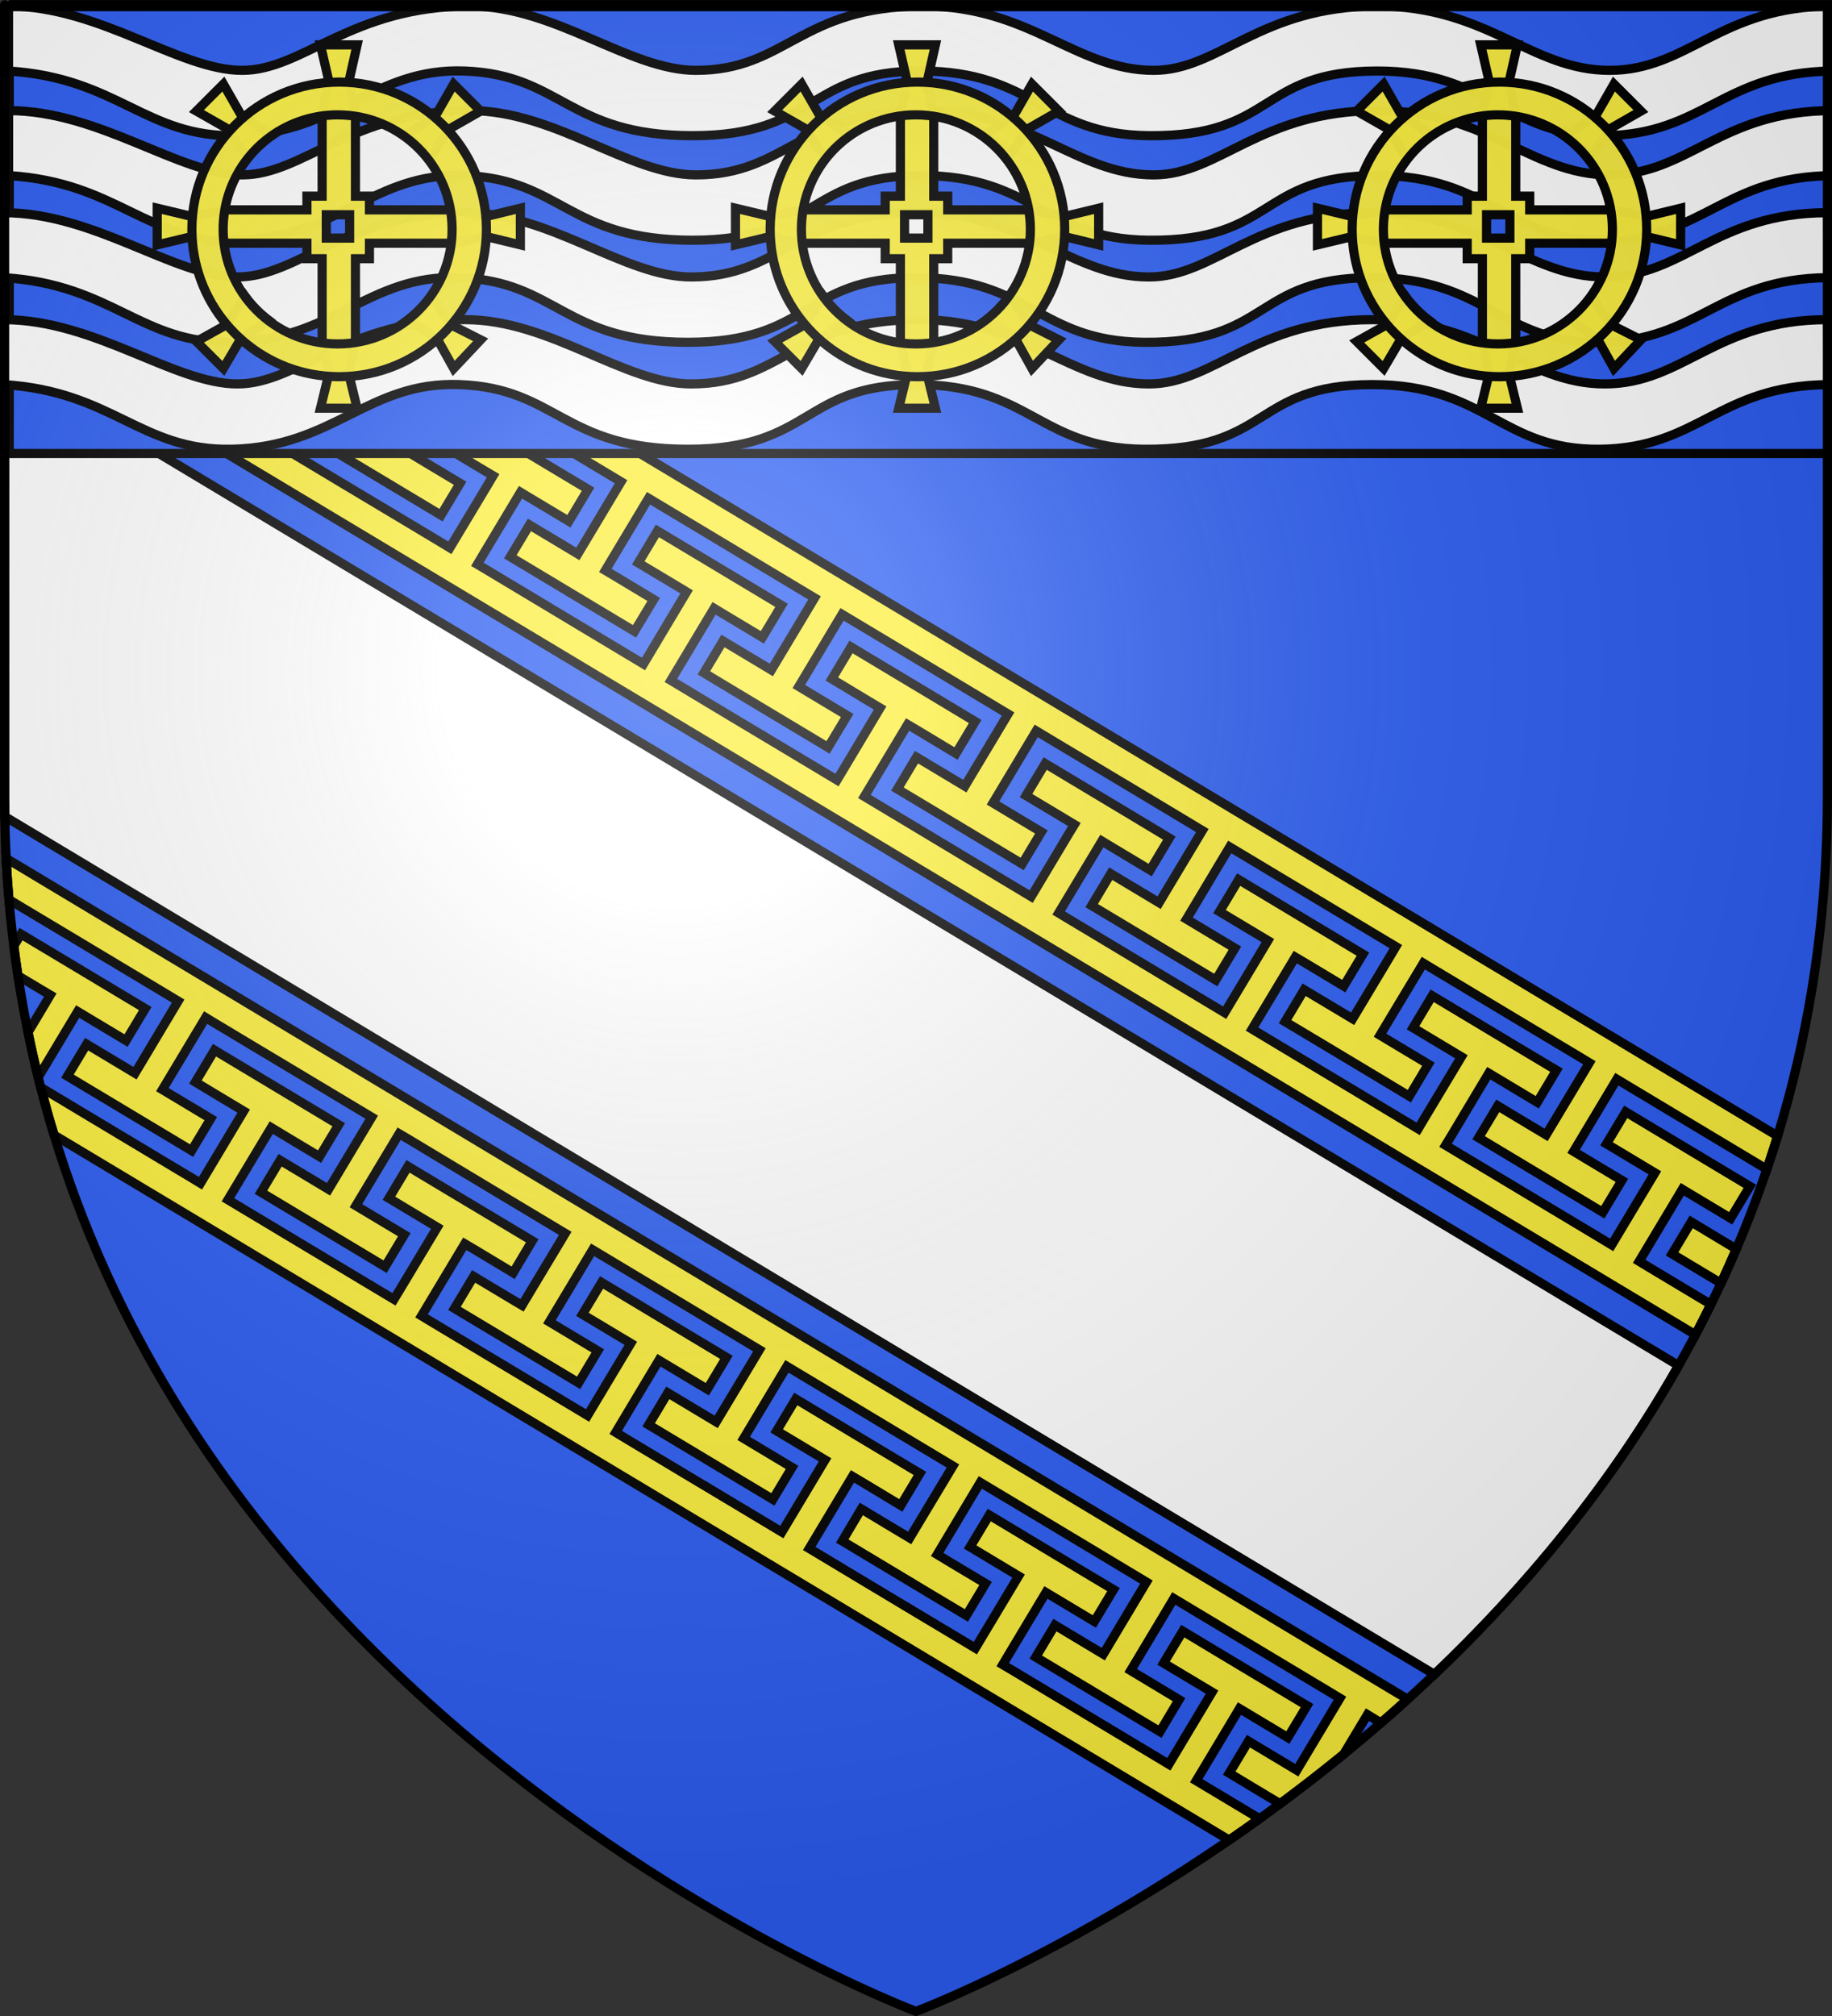
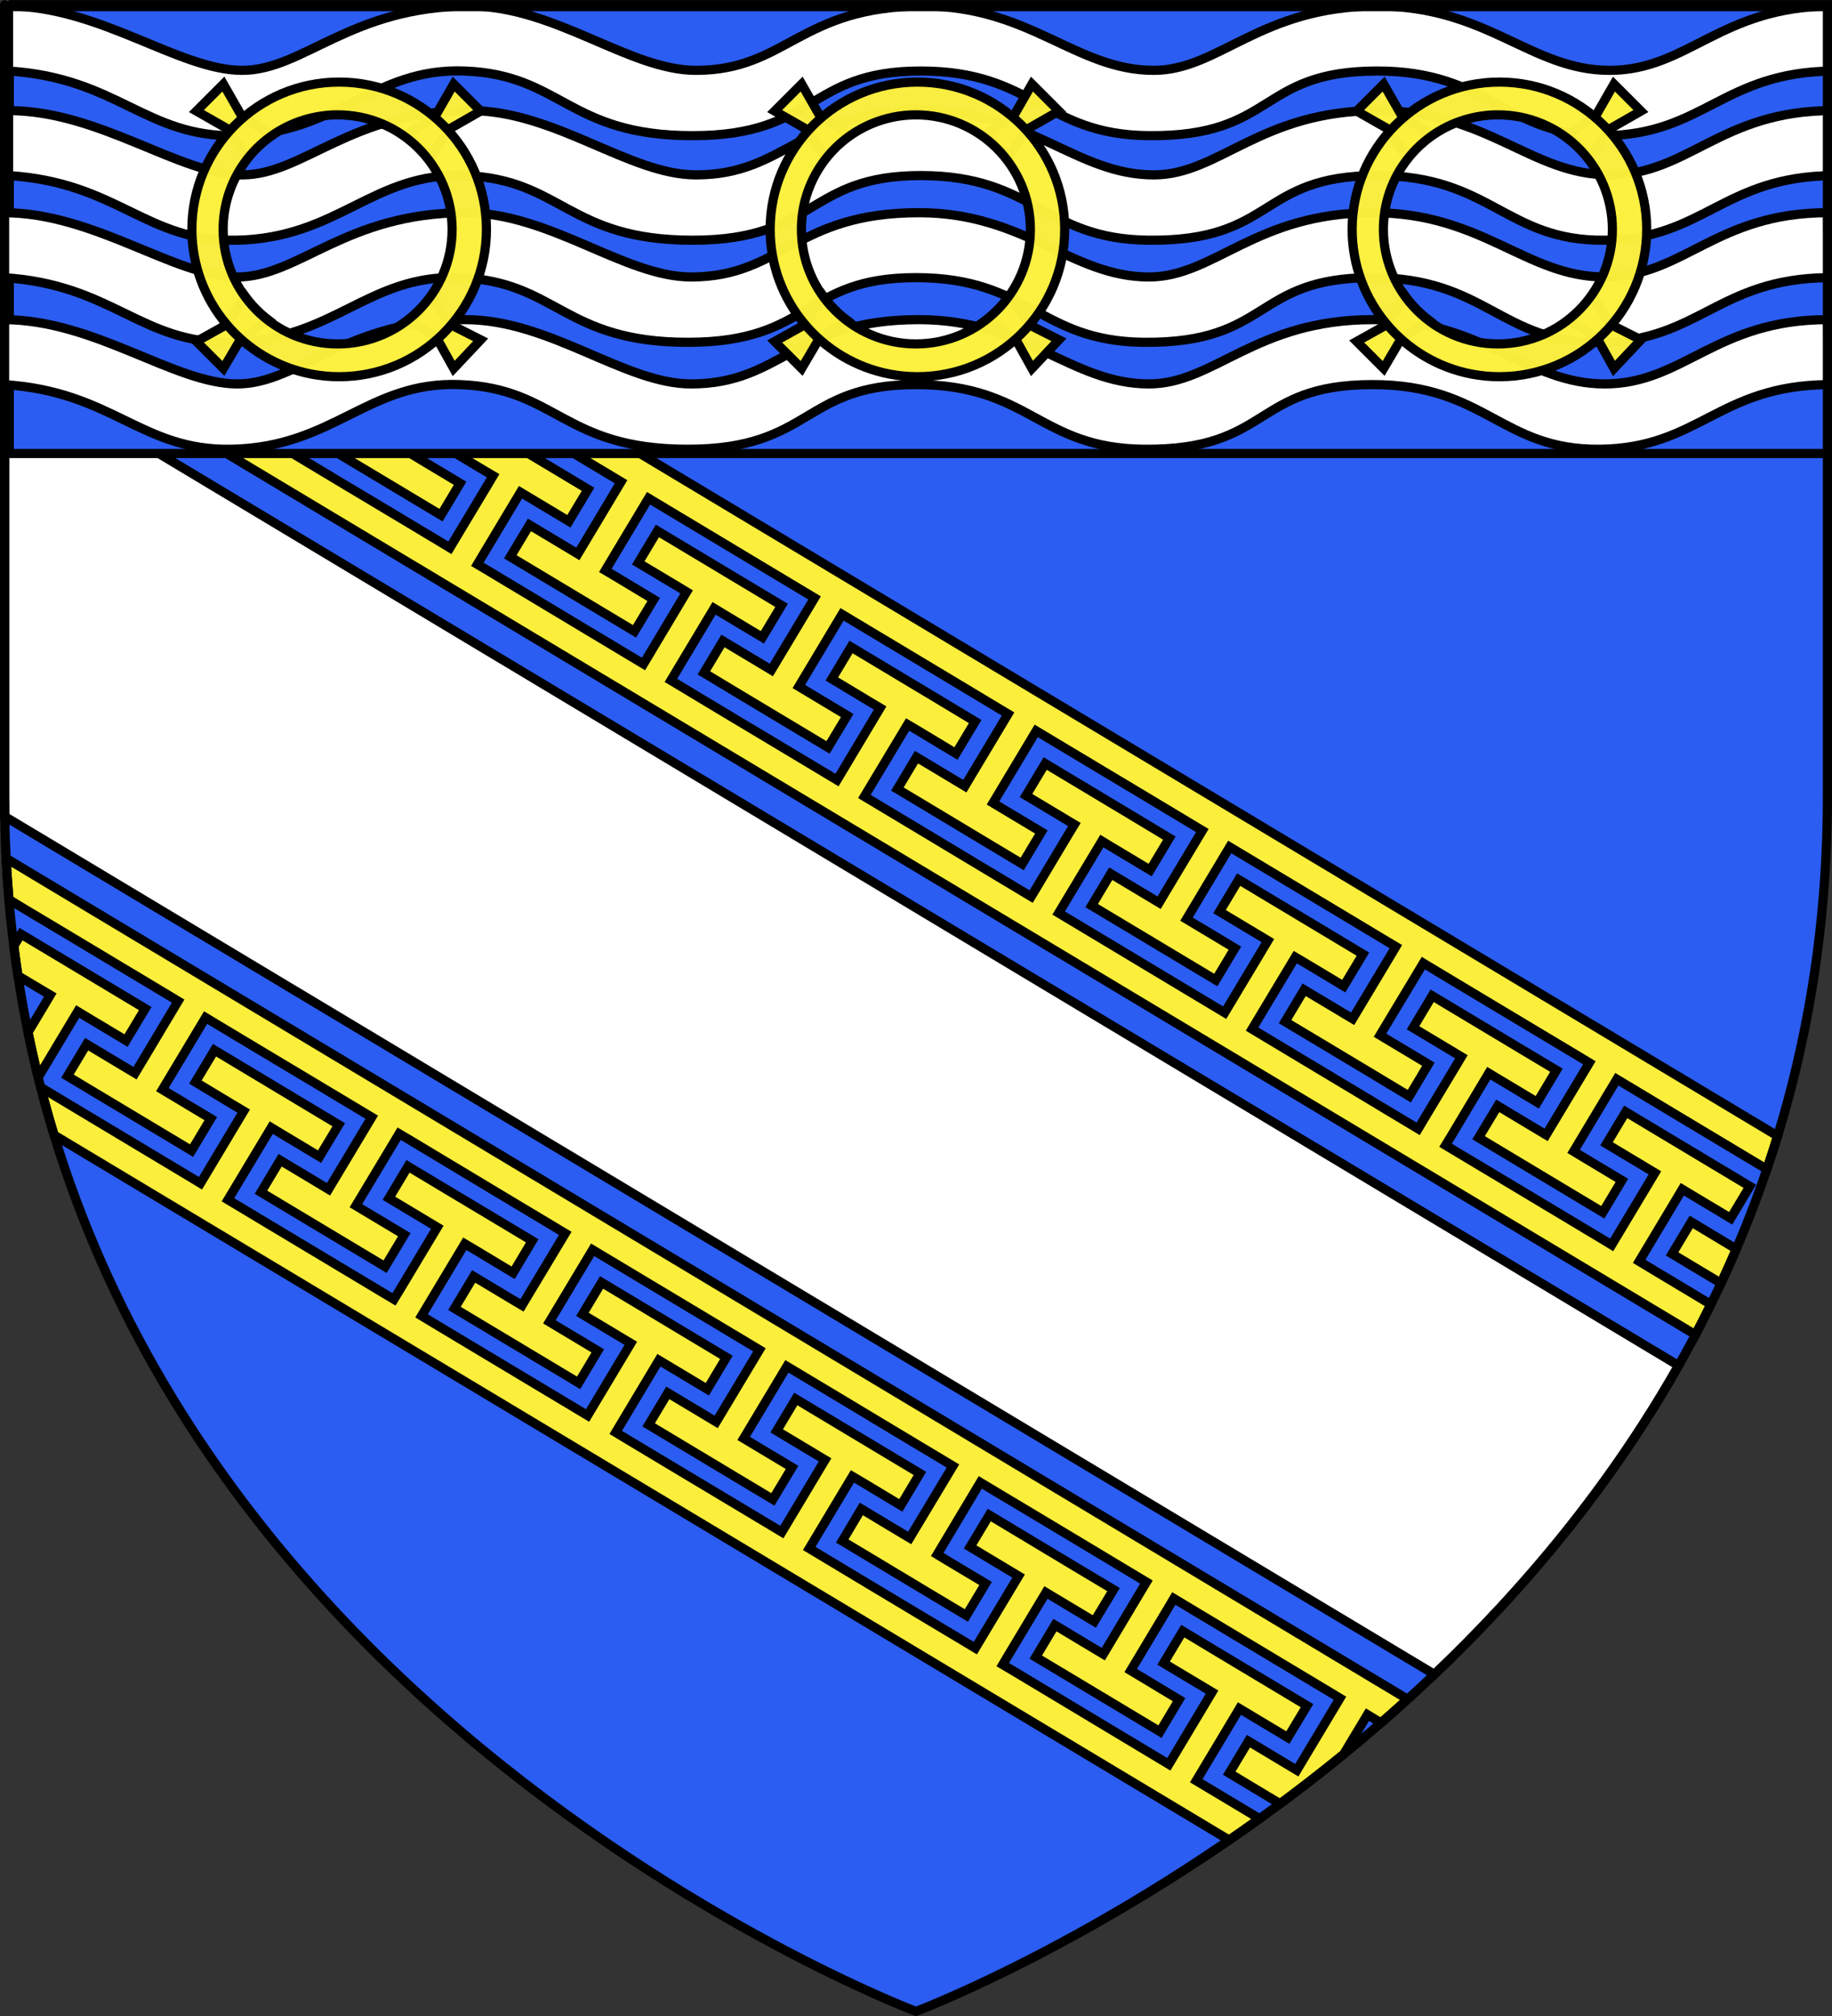
<svg xmlns="http://www.w3.org/2000/svg" xmlns:ns1="http://sodipodi.sourceforge.net/DTD/sodipodi-0.dtd" xmlns:ns2="http://www.inkscape.org/namespaces/inkscape" xmlns:xlink="http://www.w3.org/1999/xlink" height="660" width="600" version="1.0" id="svg2" ns1:version="0.32" ns2:version="0.46" ns1:docname="Blason Bréviandes.svg" ns1:docbase="C:\Documents and Settings\Standard\Mes documents\aaaOuiqui\Blasons\Blasons Yvelines svg" ns2:export-filename="/Users/olivier/Desktop/Blason Rouge/Blason_Vide_3D.png" ns2:export-xdpi="144" ns2:export-ydpi="144" ns2:output_extension="org.inkscape.output.svg.inkscape">
  <rect width="100%" height="100%" fill="#333333" stroke="none" />
  <ns1:namedview ns2:window-height="708" ns2:window-width="1240" ns2:pageshadow="2" ns2:pageopacity="0.0" guidetolerance="10.0" gridtolerance="10.0" objecttolerance="10.0" borderopacity="1.0" bordercolor="#666666" pagecolor="#ffffff" id="base" showgrid="false" height="660px" ns2:zoom="0.76212088" ns2:cx="371.71582" ns2:cy="404.69017" ns2:window-x="28" ns2:window-y="322" ns2:current-layer="layer3" showguides="true" ns2:guide-bbox="true">
    <ns1:guide orientation="1,0" position="300,494.672" id="guide4589" />
  </ns1:namedview>
  <desc id="desc4">Flag of Canton of Valais (Wallis)</desc>
  <defs id="defs6">
    <ns2:perspective ns1:type="inkscape:persp3d" ns2:vp_x="0 : 330 : 1" ns2:vp_y="0 : 1000 : 0" ns2:vp_z="600 : 330 : 1" ns2:persp3d-origin="300 : 220 : 1" id="perspective24" />
    <linearGradient id="linearGradient2893">
      <stop style="stop-color:white;stop-opacity:0.314;" offset="0" id="stop2895" />
      <stop id="stop2897" offset="0.19" style="stop-color:white;stop-opacity:0.251;" />
      <stop style="stop-color:#6b6b6b;stop-opacity:0.125;" offset="0.6" id="stop2901" />
      <stop style="stop-color:black;stop-opacity:0.125;" offset="1" id="stop2899" />
    </linearGradient>
    <radialGradient ns2:collect="always" xlink:href="#linearGradient2893" id="radialGradient3163" gradientUnits="userSpaceOnUse" gradientTransform="matrix(1.353,0,0,1.349,-77.629,-85.747)" cx="221.445" cy="226.331" fx="221.445" fy="226.331" r="300" />
    <radialGradient r="300" fy="200.448" fx="285.186" cy="200.448" cx="285.186" gradientTransform="matrix(1.551,0,0,1.35,-227.894,-51.264)" gradientUnits="userSpaceOnUse" id="radialGradient11919" xlink:href="#linearGradient2893" ns2:collect="always" />
    <radialGradient gradientUnits="userSpaceOnUse" gradientTransform="matrix(0,2.342,-2.291,0,562.913,1323.77)" r="300" fy="153.928" fx="-483.508" cy="153.928" cx="-483.508" id="radialGradient2928" xlink:href="#linearGradient2955" ns2:collect="always" />
    <radialGradient r="300" fy="218.901" fx="225.524" cy="218.901" cx="225.524" gradientTransform="matrix(-4.167939e-4,2.183,-1.884,-3.599562e-4,1395.597,-309.121)" gradientUnits="userSpaceOnUse" id="radialGradient1911" xlink:href="#linearGradient2955" ns2:collect="always" />
    <clipPath id="clip">
-       <path id="path10" d="M 0,-200 L 0,600 L 300,600 L 300,-200 L 0,-200 z " />
-     </clipPath>
+       </clipPath>
    <polygon points="0,-1 0.588,0.809 -0.951,-0.309 0.951,-0.309 -0.588,0.809 0,-1 " transform="scale(53,53)" id="star" />
    <radialGradient gradientUnits="userSpaceOnUse" gradientTransform="matrix(-4.167939e-4,2.183,-1.884,-3.599562e-4,615.597,-289.121)" r="300" fy="218.901" fx="225.524" cy="218.901" cx="225.524" id="radialGradient2961" xlink:href="#linearGradient2955" ns2:collect="always" />
    <linearGradient id="linearGradient2955">
      <stop id="stop2965" offset="0" style="stop-color:white;stop-opacity:0;" />
      <stop id="stop2959" offset="1" style="stop-color:black;stop-opacity:0.646;" />
    </linearGradient>
    <radialGradient gradientUnits="userSpaceOnUse" gradientTransform="matrix(1.36,0,0,1.355,-79.528,-87.645)" r="300" fy="218.01" fx="203.198" cy="218.01" cx="203.198" id="radialGradient2883" xlink:href="#linearGradient2893" ns2:collect="always" />
    <linearGradient id="linearGradient4551">
      <stop id="stop4553" offset="0" style="stop-color:white;stop-opacity:0.314;" />
      <stop style="stop-color:white;stop-opacity:0.251;" offset="0.19" id="stop4555" />
      <stop id="stop4557" offset="0.6" style="stop-color:#6b6b6b;stop-opacity:0.125;" />
      <stop id="stop4559" offset="1" style="stop-color:black;stop-opacity:0.125;" />
    </linearGradient>
    <ns2:perspective id="perspective132" ns2:persp3d-origin="300 : 220 : 1" ns2:vp_z="600 : 330 : 1" ns2:vp_y="0 : 1000 : 0" ns2:vp_x="0 : 330 : 1" ns1:type="inkscape:persp3d" />
  </defs>
  <g ns2:groupmode="layer" id="layer3" ns2:label="Fond écu" style="opacity:1;display:inline">
    <path id="path2855" style="fill:#2b5df2;fill-opacity:1;fill-rule:evenodd;stroke:none;stroke-width:1px;stroke-linecap:butt;stroke-linejoin:miter;stroke-opacity:1" d="M 300,658.5 C 300,658.5 598.5,546.18 598.5,260.728 C 598.5,-24.723 598.5,2.176 598.5,2.176 L 1.5,2.176 L 1.5,260.728 C 1.5,546.18 300,658.5 300,658.5 z " ns1:nodetypes="cccccc" />
    <path style="fill:white;fill-opacity:1;fill-rule:evenodd;stroke:black;stroke-width:3;stroke-linecap:butt;stroke-linejoin:miter;stroke-opacity:1;opacity:1;display:inline;stroke-miterlimit:4;stroke-dasharray:none" d="M 1.5 118.156 L 1.5 260.719 C 1.5 262.928 1.527 265.124 1.562 267.312 L 469.781 548.156 C 499.055 520.309 527.245 486.768 549.75 447.062 L 1.5 118.156 z " id="path6881" />
    <path style="fill:#fcef3c;fill-opacity:1;fill-rule:evenodd;stroke:black;stroke-width:3;stroke-linecap:butt;stroke-linejoin:miter;stroke-opacity:1;opacity:1;display:inline;stroke-miterlimit:4;stroke-dasharray:none" d="M 1.5 23.656 L 1.5 36.656 L 9.844 41.656 L 13.281 43.688 L 11.312 46.969 L 1.5 63.344 L 1.5 82.906 L 5.281 85.188 L 17.688 92.656 L 23.938 82.188 L 11.531 74.75 L 8.094 72.688 L 10.062 69.406 L 20.281 52.375 L 22.25 49.094 L 25.688 51.125 L 41.531 60.625 L 57.406 70.156 L 73.25 79.656 L 76.656 81.719 L 74.688 85 L 64.469 102.031 L 62.5 105.312 L 59.062 103.281 L 46.656 95.812 L 40.406 106.281 L 52.812 113.719 L 68.656 123.219 L 81.062 130.656 L 87.312 120.219 L 74.906 112.781 L 71.469 110.719 L 73.438 107.438 L 83.688 90.375 L 85.656 87.094 L 89.062 89.156 L 104.906 98.656 L 120.75 108.156 L 136.625 117.656 L 140.062 119.719 L 138.062 123 L 127.844 140.062 L 125.875 143.344 L 122.469 141.281 L 110.031 133.812 L 103.75 144.281 L 116.188 151.719 L 132.031 161.219 L 144.438 168.656 L 150.688 158.219 L 138.281 150.781 L 134.875 148.719 L 136.844 145.438 L 147.062 128.406 L 149.031 125.094 L 152.469 127.156 L 168.281 136.656 L 184.125 146.156 L 199.969 155.656 L 203.406 157.719 L 201.438 161 L 191.219 178.062 L 189.25 181.344 L 185.812 179.281 L 173.406 171.844 L 167.125 182.281 L 179.531 189.719 L 195.406 199.25 L 207.812 206.688 L 214.094 196.25 L 201.688 188.781 L 198.25 186.75 L 200.219 183.438 L 210.438 166.406 L 212.406 163.125 L 215.844 165.188 L 231.688 174.688 L 247.5 184.188 L 263.344 193.688 L 266.781 195.75 L 264.812 199.031 L 254.594 216.062 L 252.625 219.344 L 249.188 217.281 L 236.781 209.844 L 230.531 220.281 L 242.938 227.75 L 258.781 237.25 L 271.188 244.688 L 277.469 234.25 L 265.062 226.812 L 261.625 224.75 L 263.594 221.469 L 273.812 204.406 L 275.781 201.125 L 279.219 203.188 L 295.062 212.688 L 310.906 222.188 L 326.719 231.688 L 330.156 233.75 L 328.188 237.031 L 317.969 254.062 L 316 257.375 L 312.562 255.312 L 300.156 247.875 L 293.906 258.312 L 306.312 265.75 L 322.375 275.406 L 334.781 282.844 L 341.062 272.375 L 328.656 264.938 L 325.219 262.875 L 327.188 259.594 L 337.406 242.562 L 339.375 239.281 L 342.812 241.344 L 358.656 250.844 L 374.531 260.344 L 390.344 269.844 L 393.781 271.906 L 391.812 275.188 L 381.594 292.219 L 379.625 295.531 L 376.188 293.469 L 363.781 286.031 L 357.531 296.469 L 369.938 303.906 L 385.781 313.406 L 398.188 320.844 L 404.438 310.406 L 392.031 302.969 L 388.594 300.906 L 390.562 297.625 L 400.781 280.562 L 402.75 277.281 L 406.188 279.344 L 422.031 288.844 L 437.875 298.344 L 453.75 307.875 L 457.156 309.906 L 455.188 313.219 L 444.969 330.25 L 443 333.531 L 439.562 331.469 L 427.125 324.031 L 420.875 334.469 L 433.312 341.906 L 449.156 351.406 L 461.562 358.875 L 467.812 348.406 L 455.406 340.969 L 451.969 338.906 L 453.938 335.625 L 464.188 318.594 L 466.156 315.312 L 469.562 317.375 L 485.406 326.875 L 501.25 336.375 L 517.125 345.875 L 520.531 347.938 L 518.562 351.219 L 508.344 368.25 L 506.375 371.531 L 502.969 369.5 L 490.531 362.031 L 484.25 372.469 L 496.688 379.938 L 512.531 389.438 L 524.938 396.875 L 531.188 386.438 L 518.781 379 L 515.375 376.938 L 517.344 373.656 L 527.562 356.594 L 529.531 353.312 L 532.969 355.375 L 548.781 364.875 L 564.625 374.375 L 578.656 382.781 C 579.878 379.192 581.066 375.574 582.188 371.906 L 1.5 23.656 z M 1.5 45.562 L 1.5 47.781 L 2.469 46.156 L 1.5 45.562 z M 25.188 59.781 L 18.906 70.25 L 31.312 77.688 L 34.75 79.75 L 32.781 83.031 L 22.562 100.031 L 20.594 103.312 L 17.156 101.281 L 1.5 91.906 L 1.5 104.844 L 555.281 436.969 C 557.007 433.702 558.667 430.379 560.312 427.031 L 556.094 424.5 L 540.25 415 L 536.844 412.938 L 538.812 409.656 L 549 392.656 L 550.969 389.344 L 554.406 391.406 L 566.812 398.844 L 573.094 388.375 L 560.688 380.938 L 544.844 371.438 L 532.438 364 L 526.156 374.469 L 538.562 381.906 L 542 383.969 L 540.031 387.25 L 529.812 404.281 L 527.844 407.562 L 524.438 405.5 L 508.594 396 L 492.75 386.5 L 476.875 377 L 473.438 374.938 L 475.438 371.656 L 485.625 354.625 L 487.594 351.344 L 491.031 353.406 L 503.469 360.875 L 509.75 350.375 L 497.312 342.938 L 481.469 333.438 L 469.062 326 L 462.781 336.469 L 475.188 343.906 L 478.625 345.969 L 476.656 349.25 L 466.438 366.25 L 464.469 369.562 L 461.031 367.5 L 445.219 358 L 429.375 348.5 L 413.5 338.969 L 410.062 336.906 L 412.031 333.625 L 422.25 316.625 L 424.219 313.344 L 427.656 315.375 L 440.094 322.844 L 446.375 312.375 L 433.938 304.906 L 418.094 295.406 L 405.688 287.969 L 399.406 298.438 L 411.812 305.875 L 415.25 307.938 L 413.281 311.219 L 403.062 328.25 L 401.094 331.531 L 397.656 329.469 L 381.812 319.969 L 366 310.469 L 350.156 300.969 L 346.719 298.906 L 348.688 295.625 L 358.906 278.625 L 360.875 275.344 L 364.281 277.406 L 376.688 284.844 L 382.969 274.375 L 370.562 266.906 L 354.719 257.406 L 342.312 249.969 L 336.031 260.438 L 348.438 267.875 L 351.875 269.938 L 349.875 273.219 L 339.688 290.25 L 337.719 293.531 L 334.281 291.469 L 318.438 281.969 L 302.375 272.312 L 286.531 262.812 L 283.094 260.75 L 285.062 257.469 L 295.281 240.469 L 297.25 237.188 L 300.688 239.219 L 313.094 246.688 L 319.375 236.219 L 306.969 228.75 L 291.125 219.25 L 278.719 211.812 L 272.438 222.281 L 284.844 229.75 L 288.25 231.781 L 286.281 235.062 L 276.094 252.094 L 274.125 255.375 L 270.688 253.312 L 254.844 243.812 L 238.969 234.312 L 223.156 224.812 L 219.719 222.75 L 221.688 219.469 L 231.906 202.438 L 233.875 199.156 L 237.281 201.219 L 249.688 208.656 L 255.969 198.188 L 243.562 190.75 L 227.719 181.25 L 215.312 173.812 L 209.031 184.281 L 221.469 191.719 L 224.875 193.781 L 222.906 197.062 L 212.719 214.094 L 210.75 217.375 L 207.312 215.312 L 191.469 205.812 L 175.594 196.281 L 159.75 186.781 L 156.344 184.75 L 158.312 181.438 L 168.5 164.438 L 170.469 161.156 L 173.906 163.219 L 186.312 170.656 L 192.594 160.188 L 180.188 152.75 L 164.344 143.25 L 151.938 135.781 L 145.656 146.281 L 158.062 153.719 L 161.5 155.75 L 159.531 159.062 L 149.312 176.062 L 147.344 179.344 L 143.938 177.281 L 128.094 167.781 L 112.25 158.312 L 96.375 148.781 L 92.969 146.719 L 94.938 143.438 L 105.125 126.438 L 107.094 123.125 L 110.531 125.188 L 122.969 132.656 L 129.25 122.188 L 116.812 114.719 L 100.969 105.219 L 88.562 97.781 L 82.281 108.25 L 94.688 115.688 L 98.125 117.75 L 96.156 121.031 L 85.938 138.062 L 83.969 141.344 L 80.531 139.281 L 64.719 129.781 L 48.875 120.281 L 33.031 110.781 L 29.594 108.719 L 31.562 105.438 L 41.781 88.438 L 43.75 85.125 L 47.188 87.188 L 59.594 94.625 L 65.875 84.156 L 53.469 76.719 L 37.594 67.219 L 25.188 59.781 z M 2 281 C 2.265 286.235 2.662 291.418 3.125 296.531 L 3.969 295.125 L 7.375 297.188 L 23.25 306.688 L 39.094 316.188 L 54.938 325.688 L 58.344 327.75 L 56.375 331.031 L 46.188 348.062 L 44.219 351.344 L 40.781 349.281 L 28.375 341.844 L 22.094 352.312 L 34.5 359.75 L 50.344 369.25 L 62.75 376.688 L 69.031 366.219 L 56.625 358.781 L 53.188 356.719 L 55.156 353.438 L 65.375 336.406 L 67.344 333.125 L 70.75 335.188 L 86.594 344.688 L 102.469 354.188 L 118.312 363.688 L 121.75 365.75 L 119.781 369.031 L 109.562 386.062 L 107.594 389.344 L 104.156 387.281 L 91.75 379.844 L 85.469 390.312 L 97.875 397.75 L 113.719 407.25 L 126.125 414.688 L 132.406 404.219 L 120 396.781 L 116.562 394.719 L 118.531 391.438 L 128.75 374.438 L 130.719 371.156 L 134.156 373.188 L 149.969 382.688 L 165.844 392.219 L 181.688 401.719 L 185.125 403.781 L 183.156 407.062 L 172.938 424.062 L 170.969 427.344 L 167.531 425.312 L 155.125 417.875 L 148.844 428.344 L 161.25 435.781 L 177.094 445.281 L 189.5 452.719 L 195.781 442.25 L 183.375 434.812 L 179.938 432.75 L 181.906 429.469 L 192.125 412.438 L 194.094 409.156 L 197.531 411.219 L 213.375 420.719 L 229.438 430.344 L 245.281 439.844 L 248.719 441.906 L 246.75 445.188 L 236.531 462.219 L 234.562 465.5 L 231.125 463.438 L 218.719 456 L 212.438 466.469 L 224.844 473.906 L 240.719 483.438 L 253.125 490.875 L 259.406 480.406 L 247 472.969 L 243.562 470.906 L 245.531 467.625 L 255.75 450.594 L 257.719 447.312 L 261.156 449.375 L 277 458.875 L 292.812 468.375 L 308.656 477.875 L 312.094 479.938 L 310.125 483.219 L 299.906 500.219 L 297.938 503.5 L 294.531 501.469 L 282.094 494 L 275.844 504.5 L 288.25 511.938 L 304.062 521.438 L 316.5 528.875 L 322.781 518.406 L 310.344 510.969 L 306.938 508.906 L 308.906 505.625 L 319.094 488.594 L 321.062 485.312 L 324.5 487.375 L 340.375 496.875 L 356.219 506.375 L 372.031 515.875 L 375.469 517.938 L 373.5 521.219 L 363.312 538.25 L 361.344 541.531 L 357.906 539.469 L 345.5 532.031 L 339.219 542.5 L 351.625 549.938 L 367.469 559.438 L 379.906 566.906 L 386.156 556.438 L 373.75 548.969 L 370.312 546.906 L 372.281 543.625 L 382.469 526.625 L 384.438 523.312 L 387.875 525.375 L 403.75 534.906 L 419.594 544.406 L 435.438 553.906 L 438.844 555.969 L 436.875 559.25 L 426.688 576.25 L 424.719 579.531 L 421.281 577.469 L 408.875 570.031 L 402.594 580.5 L 415 587.969 L 419.25 590.5 C 426.12 585.41 433.077 580.018 440.062 574.312 L 445.875 564.625 L 447.844 561.344 L 451.25 563.406 L 452.281 564.031 C 455.195 561.504 458.094 558.918 461 556.281 L 2 281 z M 6.875 305.812 L 4.531 309.688 C 4.943 312.963 5.385 316.214 5.875 319.438 L 13.031 323.719 L 16.469 325.75 L 14.5 329.062 L 9.188 337.938 C 10.204 342.915 11.301 347.839 12.5 352.688 L 13.25 351.469 L 23.469 334.438 L 25.438 331.156 L 28.875 333.219 L 41.281 340.656 L 47.562 330.188 L 35.156 322.75 L 19.312 313.25 L 6.875 305.812 z M 70.25 343.812 L 64 354.25 L 76.406 361.719 L 79.812 363.75 L 77.844 367.031 L 67.625 384.094 L 65.656 387.375 L 62.25 385.312 L 46.406 375.812 L 30.562 366.312 L 14.719 356.812 L 13.344 355.969 C 14.702 361.252 16.155 366.465 17.719 371.594 L 402.562 602.406 C 405.852 600.145 409.182 597.813 412.531 595.406 L 411.062 594.531 L 395.219 585.031 L 391.781 582.969 L 393.75 579.688 L 403.969 562.656 L 405.938 559.344 L 409.375 561.406 L 421.781 568.844 L 428.062 558.406 L 415.656 550.969 L 399.812 541.469 L 387.375 534 L 381.094 544.469 L 393.531 551.906 L 396.969 553.969 L 395 557.25 L 384.781 574.312 L 382.812 577.594 L 379.375 575.531 L 363.5 566 L 347.688 556.5 L 331.844 547 L 328.406 544.969 L 330.375 541.656 L 340.594 524.625 L 342.562 521.344 L 346 523.406 L 358.406 530.844 L 364.688 520.406 L 352.25 512.969 L 336.438 503.469 L 324 496 L 317.719 506.438 L 330.156 513.906 L 333.594 515.969 L 331.625 519.25 L 321.406 536.281 L 319.438 539.562 L 316 537.5 L 300.125 528 L 284.281 518.5 L 268.469 509 L 265.031 506.938 L 267 503.656 L 277.219 486.625 L 279.188 483.344 L 282.625 485.375 L 295.031 492.844 L 301.281 482.375 L 288.875 474.938 L 273.031 465.438 L 260.625 458 L 254.375 468.438 L 266.781 475.875 L 270.219 477.938 L 268.25 481.219 L 258.031 498.281 L 256.062 501.562 L 252.625 499.5 L 236.781 490 L 220.906 480.5 L 205.062 471 L 201.656 468.938 L 203.625 465.656 L 213.844 448.594 L 215.812 445.312 L 219.25 447.375 L 231.656 454.812 L 237.906 444.375 L 225.5 436.938 L 209.438 427.281 L 197.031 419.844 L 190.75 430.281 L 203.156 437.719 L 206.594 439.781 L 204.625 443.062 L 194.406 460.125 L 192.438 463.406 L 189 461.344 L 173.156 451.844 L 157.312 442.344 L 141.469 432.844 L 138.062 430.781 L 140.031 427.5 L 150.25 410.469 L 152.219 407.188 L 155.656 409.219 L 168.062 416.688 L 174.312 406.219 L 161.906 398.781 L 146.031 389.281 L 133.625 381.844 L 127.375 392.281 L 139.781 399.719 L 143.219 401.781 L 141.25 405.062 L 131.031 422.094 L 129.031 425.375 L 125.625 423.344 L 109.781 413.844 L 93.938 404.344 L 78.094 394.844 L 74.656 392.781 L 76.625 389.5 L 86.875 372.438 L 88.844 369.156 L 92.25 371.219 L 104.656 378.656 L 110.938 368.219 L 98.531 360.781 L 82.656 351.25 L 70.25 343.812 z M 553.906 400.031 L 547.625 410.5 L 560.031 417.938 L 563.656 420.094 C 565.375 416.409 567.041 412.686 568.656 408.906 L 566.312 407.5 L 553.906 400.031 z " id="path7776" />
    <path style="fill:#fcef3c;fill-opacity:1;fill-rule:evenodd;stroke:#000000;stroke-width:3;stroke-linecap:butt;stroke-linejoin:miter;stroke-miterlimit:4;stroke-dasharray:none;stroke-opacity:1;display:inline" d="M -23.291,-782.607 L -23.431,-603.2 C 12.553,-602.644 18.784,-571.77 51.184,-571.2 C 83.564,-570.631 88.54,-603.308 125.799,-603.2 C 164.88,-603.093 158.702,-570.622 200.414,-571.2 C 234.835,-571.677 237.721,-603.2 275.029,-603.2 C 312.337,-603.2 308.824,-571.2 349.644,-571.2 C 390.505,-571.2 392.421,-601.377 424.259,-603.2 C 454.281,-604.919 465.452,-572.257 498.874,-571.2 C 528.655,-570.259 537.705,-599.822 573.489,-603.2 L 573.489,-782.607 L -23.291,-782.607 z" id="path2944" ns1:nodetypes="cczzzzzzzccc" />
    <rect style="opacity:1;fill:#2b5df2;fill-opacity:1;fill-rule:nonzero;stroke:#000000;stroke-width:3;stroke-linecap:round;stroke-linejoin:bevel;stroke-miterlimit:4;stroke-dasharray:none;stroke-dashoffset:0;stroke-opacity:1;display:inline" id="rect2397" width="596.948" height="146.948" x="-599.986" y="1.526" transform="scale(-1,1)" />
    <path style="opacity:1;fill:#ffffff;fill-opacity:1;fill-rule:evenodd;stroke:#000000;stroke-width:3;stroke-linecap:butt;stroke-linejoin:miter;stroke-miterlimit:4;stroke-dasharray:none;stroke-opacity:1;display:inline" d="M 598.56,104.646 L 598.7,125.909 C 562.682,126.277 556.445,146.699 524.015,147.076 C 491.605,147.452 486.624,125.838 449.33,125.909 C 410.212,125.98 416.397,147.458 374.645,147.076 C 340.192,146.761 337.303,125.909 299.96,125.909 C 262.618,125.909 266.134,147.076 225.275,147.076 C 184.376,147.076 182.459,127.115 150.591,125.909 C 120.541,124.772 109.36,146.377 75.906,147.076 C 46.097,147.699 37.039,128.143 1.221,125.909 L 1.221,104.646 C 31.04,104.646 57.097,125.689 77.74,125.689 C 97.784,125.689 113.287,104.646 152.38,104.646 C 180.175,104.646 204.494,125.689 226.348,125.689 C 256.104,125.689 260.27,104.646 300.988,104.646 C 335.704,104.646 350.829,125.689 376.3,125.689 C 397.682,125.689 411.124,104.646 449.595,104.646 C 485.578,104.646 499.772,125.689 525.58,125.689 C 551.302,125.689 561.921,104.646 598.56,104.646 z" id="path3208" ns1:nodetypes="cczzzzzzzcccccccccc" />
    <path style="opacity:1;fill:#ffffff;fill-opacity:1;fill-rule:evenodd;stroke:#000000;stroke-width:3;stroke-linecap:butt;stroke-linejoin:miter;stroke-miterlimit:4;stroke-dasharray:none;stroke-opacity:1;display:inline" d="M 598.56,69.633 L 598.7,90.896 C 562.682,91.264 556.445,111.687 524.015,112.064 C 491.605,112.44 486.624,90.825 449.33,90.896 C 410.212,90.967 416.397,112.446 374.645,112.064 C 340.192,111.748 337.303,90.896 299.96,90.896 C 262.618,90.896 266.134,112.064 225.275,112.064 C 184.376,112.064 182.459,92.102 150.59,90.896 C 120.541,89.759 109.36,111.364 75.906,112.064 C 46.097,112.686 37.039,93.131 1.221,90.896 L 1.221,69.633 C 31.04,69.633 57.097,90.676 77.74,90.676 C 97.784,90.676 113.287,69.633 152.38,69.633 C 180.175,69.633 204.494,90.676 226.348,90.676 C 256.104,90.676 260.27,69.633 300.988,69.633 C 335.704,69.633 350.829,90.676 376.3,90.676 C 397.682,90.676 411.124,69.633 449.595,69.633 C 485.578,69.633 499.772,90.676 525.58,90.676 C 551.302,90.676 561.921,69.633 598.56,69.633 z" id="path3210" ns1:nodetypes="cczzzzzzzcccccccccc" />
    <path style="opacity:1;fill:#ffffff;fill-opacity:1;fill-rule:evenodd;stroke:#000000;stroke-width:3;stroke-linecap:butt;stroke-linejoin:miter;stroke-miterlimit:4;stroke-dasharray:none;stroke-opacity:1;display:inline" d="M 600.151,36.212 L 600.292,57.475 C 564.274,57.843 558.036,78.266 525.607,78.643 C 493.197,79.019 488.215,57.404 450.922,57.475 C 411.804,57.546 417.988,79.025 376.237,78.643 C 341.783,78.327 338.894,57.475 301.552,57.475 C 264.209,57.475 267.726,78.643 226.867,78.643 C 185.968,78.643 184.05,58.681 152.182,57.475 C 122.132,56.338 110.951,77.943 77.497,78.643 C 47.689,79.266 38.63,59.71 2.812,57.475 L 2.812,36.212 C 32.632,36.212 58.688,57.255 79.332,57.255 C 99.375,57.255 114.878,36.212 153.972,36.212 C 181.767,36.212 206.085,57.255 227.939,57.255 C 257.696,57.255 261.861,36.212 302.579,36.212 C 337.296,36.212 352.421,57.255 377.892,57.255 C 399.274,57.255 412.716,36.212 451.187,36.212 C 487.17,36.212 501.363,57.255 527.172,57.255 C 552.893,57.255 563.512,36.212 600.151,36.212 z" id="path3212" ns1:nodetypes="cczzzzzzzcccccccccc" />
    <path style="opacity:1;fill:#ffffff;fill-opacity:1;fill-rule:evenodd;stroke:#000000;stroke-width:3;stroke-linecap:butt;stroke-linejoin:miter;stroke-miterlimit:4;stroke-dasharray:none;stroke-opacity:1;display:inline" d="M 600.129,1.988 L 600.269,23.251 C 564.251,23.619 558.014,44.041 525.584,44.418 C 493.174,44.795 488.193,23.18 450.899,23.251 C 411.781,23.322 417.966,44.8 376.214,44.418 C 341.761,44.103 338.872,23.251 301.529,23.251 C 264.187,23.251 267.703,44.418 226.845,44.418 C 185.945,44.418 184.028,24.457 152.16,23.251 C 122.11,22.114 110.929,43.719 77.475,44.418 C 47.666,45.041 38.608,25.485 2.79,23.251 L 2.79,1.988 C 32.609,1.988 58.666,23.031 79.309,23.031 C 99.353,23.031 114.856,1.988 153.949,1.988 C 181.744,1.988 206.063,23.031 227.917,23.031 C 257.673,23.031 261.839,1.988 302.557,1.988 C 337.273,1.988 352.398,23.031 377.869,23.031 C 399.251,23.031 412.693,1.988 451.164,1.988 C 487.147,1.988 501.341,23.031 527.149,23.031 C 552.871,23.031 563.49,1.988 600.129,1.988 z" id="path4343" ns1:nodetypes="cczzzzzzzcccccccccc" />
    <g id="g4572" transform="matrix(0.546,0,0,0.546,182.082,-59.758)" style="stroke:#000000;stroke-width:5.496;stroke-miterlimit:4;stroke-dasharray:none;stroke-opacity:1">
      <g style="stroke:#000000;stroke-width:5.496;stroke-miterlimit:4;stroke-dasharray:none;stroke-opacity:1;display:inline" ns2:label="Fond écu" id="g4574" />
      <g style="stroke:#000000;stroke-width:5.496;stroke-miterlimit:4;stroke-dasharray:none;stroke-opacity:1;display:inline" ns2:label="Meubles" id="g4576">
        <g transform="matrix(0.5,0,0,0.5,305.126,39.371)" id="g8294" style="stroke:#000000;stroke-width:10.992;stroke-miterlimit:4;stroke-dasharray:none;stroke-opacity:1;display:inline">
          <g id="g6345" transform="matrix(1.1,0,0,1.1,-199.448,-322.166)" style="fill:#ffffff;fill-opacity:1;stroke:#000000;stroke-width:9.993;stroke-miterlimit:4;stroke-dasharray:none;stroke-opacity:1" />
          <g transform="translate(-642.094,-71.354)" style="stroke:#000000;stroke-width:10.992;stroke-miterlimit:4;stroke-dasharray:none;stroke-opacity:1;display:inline" id="g8297">
            <g transform="translate(85.056,-4.907)" id="g2389" style="stroke:#000000;stroke-width:10.992;stroke-miterlimit:4;stroke-dasharray:none;stroke-opacity:1">
-               <path d="M 358,270.219 L 368,313.578 L 360,352.938 L 360,451.656 L 341.781,451.656 L 341.781,468.062 L 242.875,468.062 L 203.969,476.062 L 162.156,466.062 L 162.156,510.062 L 203.969,500.062 L 242.875,508.062 L 341.781,508.062 L 341.781,526.656 L 360,526.656 L 360,624.297 L 368,665.117 L 358,705.938 L 402,705.938 L 392,665.117 L 400,624.297 L 400,526.656 L 416.781,526.656 L 416.781,508.062 L 515.312,508.062 L 556.578,500.062 L 597.844,510.062 L 597.844,466.062 L 556.578,476.062 L 515.312,468.062 L 416.781,468.062 L 416.781,451.656 L 400,451.656 L 400,354.938 L 392,314.578 L 402,270.219 L 358,270.219 z M 365,473.938 L 393,473.938 L 393,501.938 L 365,501.938 L 365,473.938 z" style="opacity:1;fill:#fcef3c;fill-opacity:0.98;fill-rule:nonzero;stroke:#000000;stroke-width:10.992;stroke-linecap:butt;stroke-linejoin:miter;stroke-miterlimit:4;stroke-dasharray:none;stroke-dashoffset:0;stroke-opacity:1;display:inline" id="path2391" ns1:nodetypes="cccccccccccccccccccccccccccccccccccccccccc" />
              <path d="M 241.54,317.263 L 209.19,349.603 L 246.456,370.873 L 269.723,406.142 C 277.825,395.563 287.489,386.117 298.468,378.183 L 263.004,354.723 L 241.54,317.263 z M 517.834,317.257 L 496.233,354.856 L 460.631,378.454 C 471.421,386.282 481.141,395.661 489.352,406.412 L 512.763,371.009 L 550.174,349.607 L 517.834,317.257 z M 267.539,571.573 L 245.372,605.75 L 209.204,625.927 L 241.536,658.248 L 261.566,624.221 L 295.595,600.194 C 284.994,592.124 275.505,582.524 267.539,571.573 z M 491.471,571.208 C 483.669,582.028 474.302,591.766 463.568,600.011 L 497.703,622.141 L 517.838,658.271 L 550.189,623.931 L 513.83,605.57 L 491.471,571.208 z" style="opacity:1;fill:#fcef3c;fill-opacity:0.98;fill-rule:nonzero;stroke:#000000;stroke-width:10.992;stroke-linecap:butt;stroke-linejoin:miter;stroke-miterlimit:4;stroke-dasharray:none;stroke-dashoffset:0;stroke-opacity:1;display:inline" id="rect2772" ns1:nodetypes="cccccccccccccccccccccccccccc" />
            </g>
          </g>
          <path id="path6763" d="M -176.595,238.584 C -274.164,238.584 -353.283,317.64 -353.283,415.209 C -353.283,501.405 -291.509,573.21 -209.845,588.772 C -199.071,590.825 -187.968,591.897 -176.595,591.897 C -79.027,591.897 0.092,512.778 0.092,415.209 C 0.092,317.64 -79.027,238.584 -176.595,238.584 z M -178.408,277.897 C -102.55,277.897 -41.095,339.366 -41.095,415.209 C -41.095,491.052 -102.55,552.584 -178.408,552.584 C -254.266,552.584 -315.783,491.052 -315.783,415.209 C -315.783,351.58 -272.519,298.109 -213.783,282.522 C -202.509,279.53 -190.624,277.897 -178.408,277.897 z" style="opacity:1;fill:#fcef3c;fill-opacity:0.98;fill-rule:nonzero;stroke:#000000;stroke-width:10.992;stroke-linecap:butt;stroke-linejoin:miter;stroke-miterlimit:4;stroke-dasharray:none;stroke-dashoffset:0;stroke-opacity:1;display:inline" />
        </g>
      </g>
      <g ns2:label="Reflet final" id="g4585" style="stroke:#000000;stroke-width:5.496;stroke-miterlimit:4;stroke-dasharray:none;stroke-opacity:1" />
      <g style="stroke:#000000;stroke-width:5.496;stroke-miterlimit:4;stroke-dasharray:none;stroke-opacity:1;display:inline" ns2:label="Contour final" id="g4587" />
    </g>
    <use x="0" y="0" xlink:href="#g4572" id="use4591" transform="translate(-189.391,0)" width="600" height="660" />
    <use x="0" y="0" xlink:href="#use4591" id="use4593" transform="translate(380,0)" width="600" height="660" />
  </g>
  <g ns2:groupmode="layer" id="layer4" ns2:label="Meubles" style="display:inline">
    <g style="display:inline" id="g22331" transform="translate(-546.621,62.459)" />
  </g>
  <g ns2:groupmode="layer" id="layer2" ns2:label="Reflet final" ns1:insensitive="true" style="display:inline">
-     <path ns1:nodetypes="cccccc" d="M 300,658.5 C 300,658.5 598.5,546.18 598.5,260.728 C 598.5,-24.723 598.5,2.176 598.5,2.176 L 1.5,2.176 L 1.5,260.728 C 1.5,546.18 300,658.5 300,658.5 z " style="opacity:1;fill:url(#radialGradient3163);fill-opacity:1;fill-rule:evenodd;stroke:none;stroke-width:1px;stroke-linecap:butt;stroke-linejoin:miter;stroke-opacity:1" id="path2875" ns2:export-xdpi="144" ns2:export-ydpi="144" />
-   </g>
+     </g>
  <g ns2:groupmode="layer" id="layer1" ns2:label="Contour final" style="display:inline" ns1:insensitive="true">
    <path ns1:nodetypes="cccccc" d="M 300,658.5 C 300,658.5 1.5,546.18 1.5,260.728 C 1.5,-24.723 1.5,2.176 1.5,2.176 L 598.5,2.176 L 598.5,260.728 C 598.5,546.18 300,658.5 300,658.5 z " style="opacity:1;fill:none;fill-opacity:1;fill-rule:evenodd;stroke:black;stroke-width:3;stroke-linecap:butt;stroke-linejoin:miter;stroke-miterlimit:4;stroke-dasharray:none;stroke-opacity:1" id="path1411" ns2:export-xdpi="144" ns2:export-ydpi="144" />
  </g>
</svg>